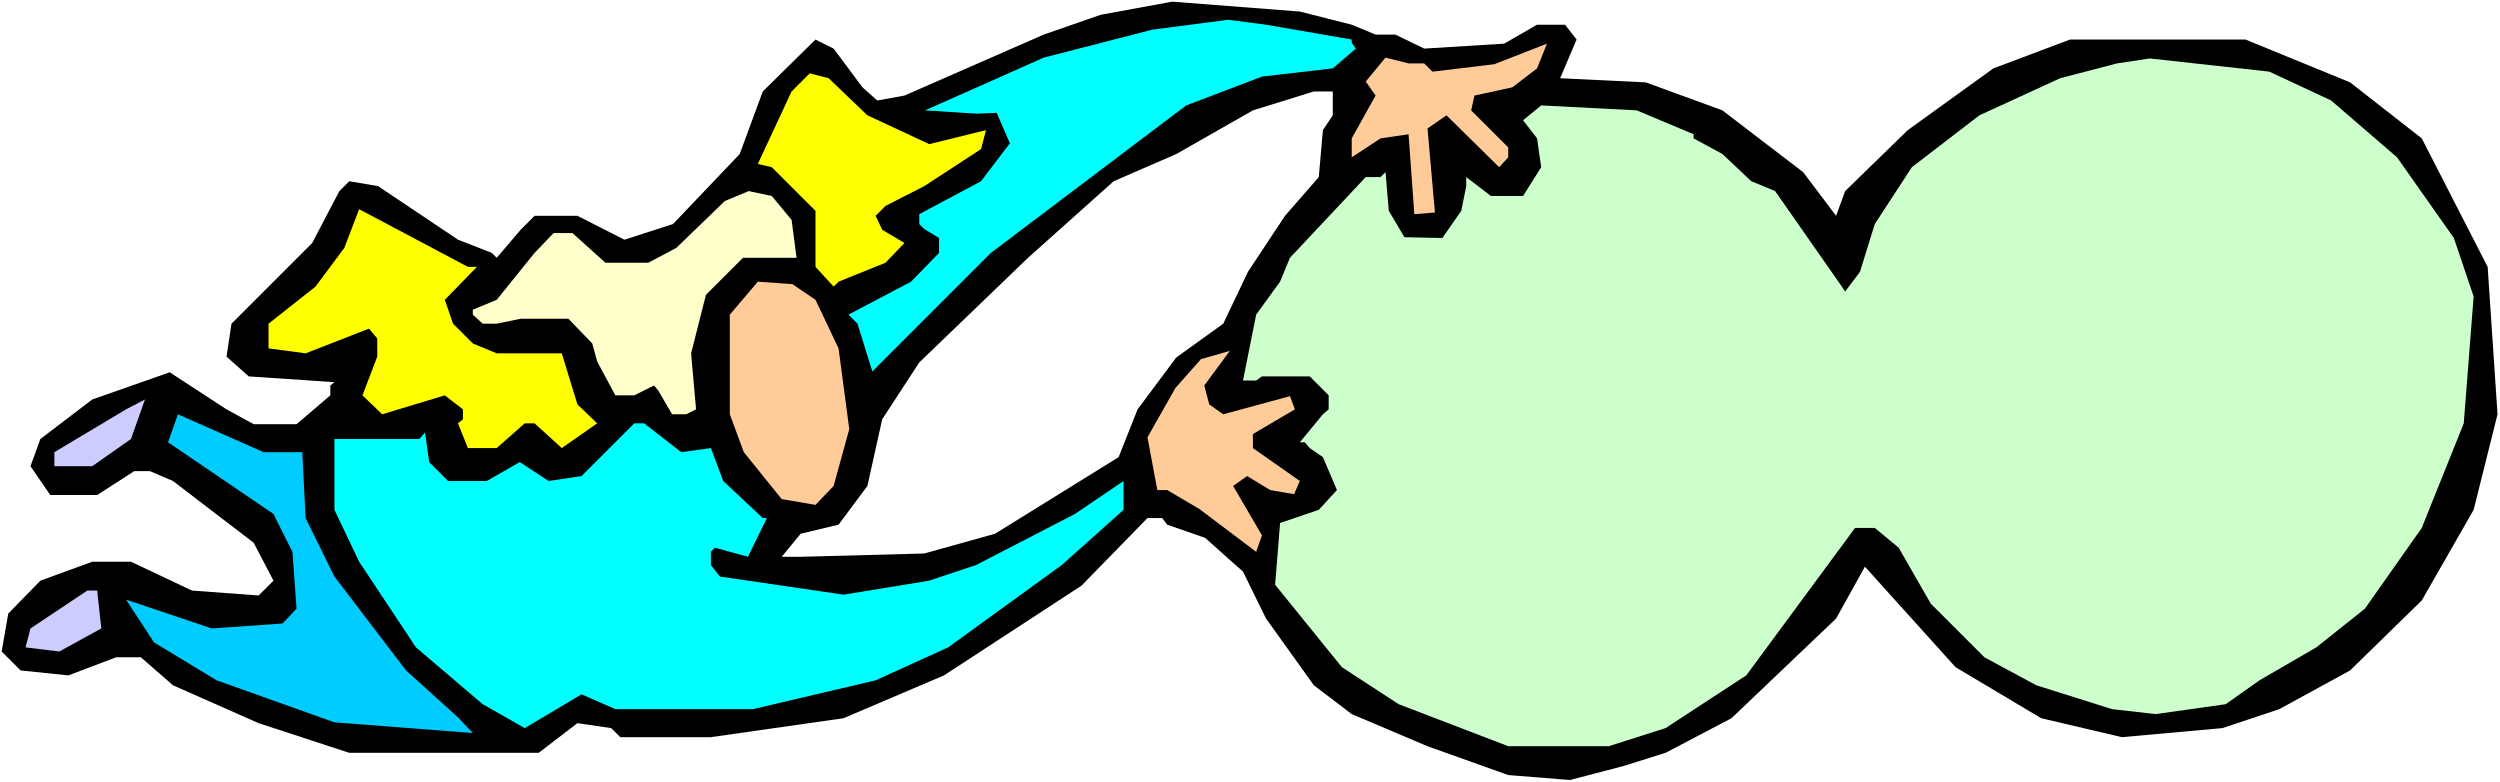
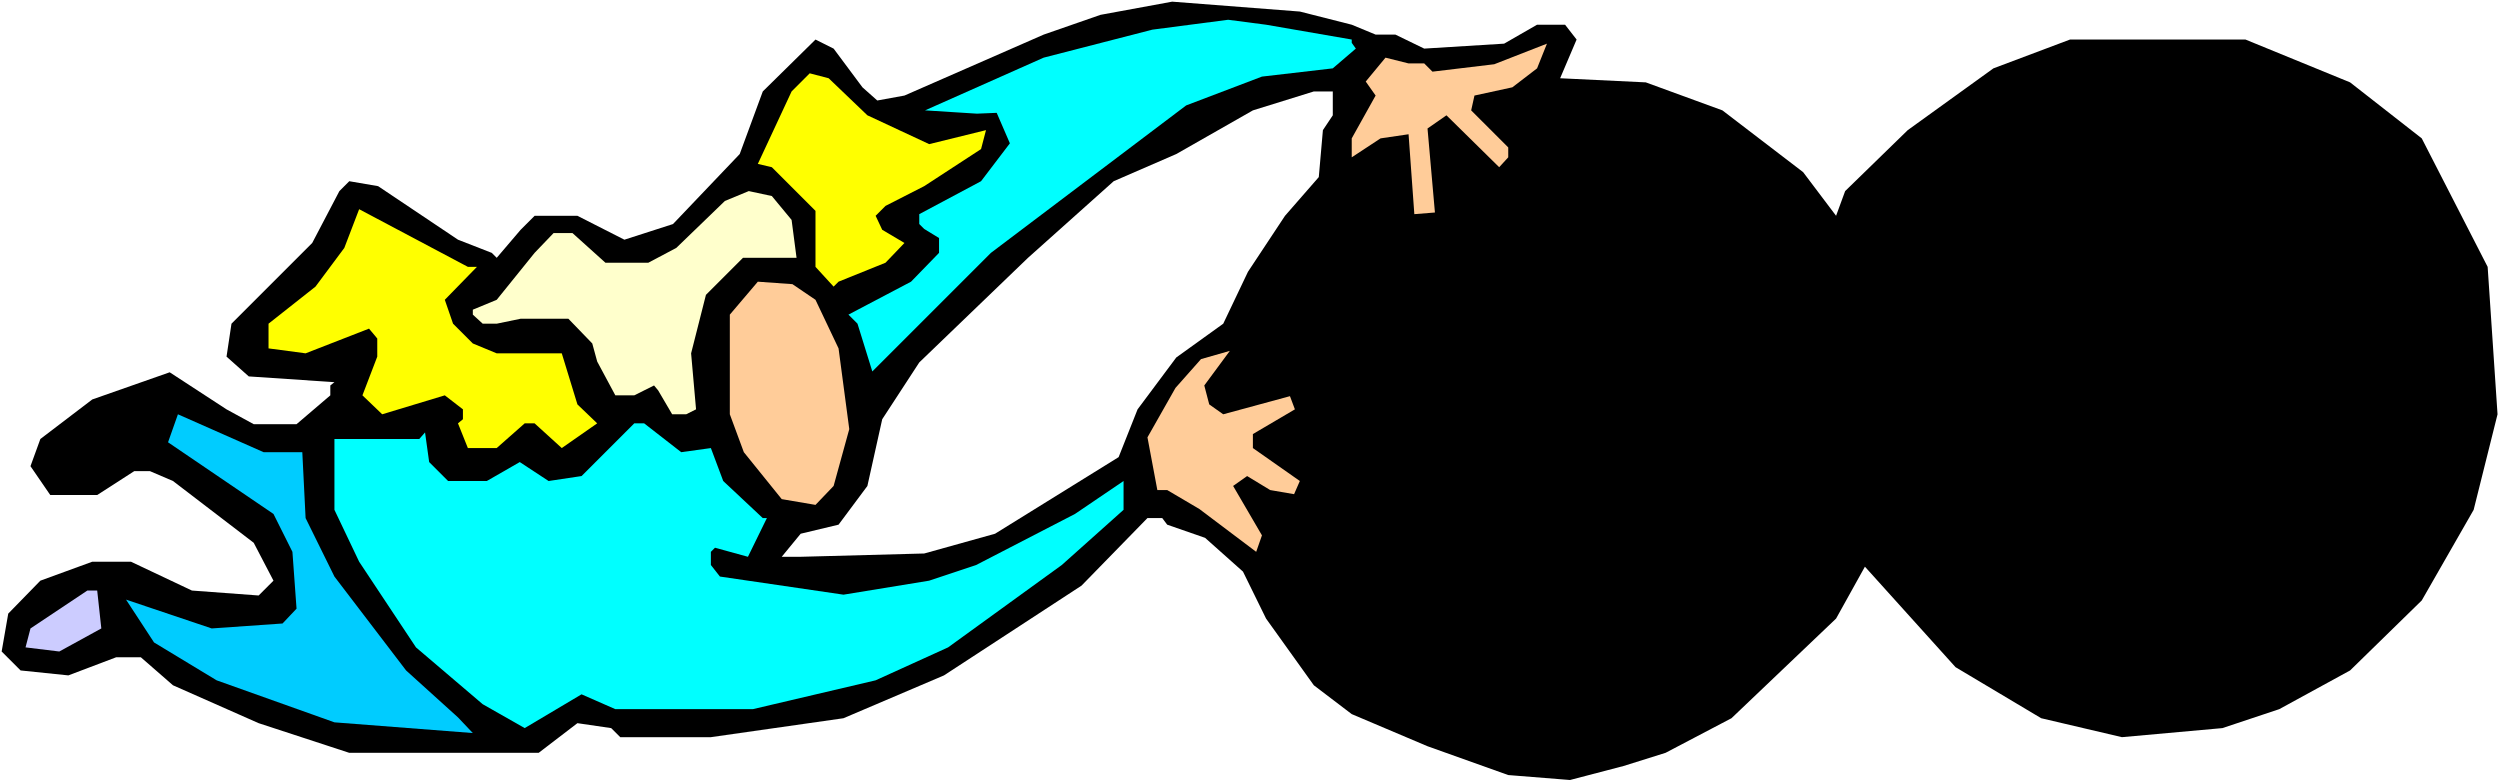
<svg xmlns="http://www.w3.org/2000/svg" xmlns:ns1="http://sodipodi.sourceforge.net/DTD/sodipodi-0.dtd" xmlns:ns2="http://www.inkscape.org/namespaces/inkscape" version="1.0" width="129.766mm" height="40.615mm" id="svg15" ns1:docname="Carrying Sign 11.wmf">
  <rect width="100%" height="100%" fill="#808080" stroke="none" />
  <ns1:namedview id="namedview15" pagecolor="#ffffff" bordercolor="#000000" borderopacity="0.25" ns2:showpageshadow="2" ns2:pageopacity="0.0" ns2:pagecheckerboard="0" ns2:deskcolor="#d1d1d1" ns2:document-units="mm" />
  <defs id="defs1">
    <pattern id="WMFhbasepattern" patternUnits="userSpaceOnUse" width="6" height="6" x="0" y="0" />
  </defs>
  <path style="fill:#ffffff;fill-opacity:1;fill-rule:evenodd;stroke:none" d="M 0,153.505 H 490.455 V 0 H 0 Z" id="path1" />
  <path style="fill:#000000;fill-opacity:1;fill-rule:evenodd;stroke:none" d="m 265.185,4.848 4.686,1.939 h 3.878 l 5.656,2.747 15.675,-0.97 6.464,-3.716 h 5.494 l 2.262,2.909 -3.232,7.594 16.806,0.808 15.029,5.494 15.837,12.119 6.464,8.564 1.778,-4.848 12.282,-11.957 16.806,-12.119 15.029,-5.655 h 34.421 l 20.523,8.402 14.059,10.988 12.928,25.207 1.939,28.924 -4.686,18.744 -10.181,17.774 -14.059,13.735 -13.898,7.594 -11.15,3.716 -19.715,1.777 -15.837,-3.716 -16.806,-10.018 -17.776,-19.713 -5.656,10.18 -20.523,19.552 -12.928,6.787 -8.242,2.585 -10.504,2.747 -12.12,-0.97 -15.837,-5.655 -14.867,-6.302 -7.434,-5.655 -9.373,-13.088 -4.525,-9.21 -7.434,-6.625 -7.434,-2.585 -0.97,-1.293 h -2.909 l -12.928,13.25 -26.987,17.613 -19.715,8.402 -26.018,3.716 h -17.776 l -1.778,-1.777 -6.626,-0.97 -7.595,5.817 H 68.518 l -17.776,-5.817 -16.806,-7.433 -6.302,-5.494 H 22.786 L 13.413,132.499 4.04,131.53 0.323,127.813 1.616,120.38 7.918,113.917 18.099,110.2 h 7.595 l 11.958,5.655 13.09,0.97 2.909,-2.909 -3.878,-7.433 -15.837,-12.119 -4.525,-1.939 H 26.341 l -7.272,4.686 H 9.858 L 5.979,91.457 7.918,86.124 18.099,78.368 33.29,73.036 l 11.15,7.271 5.333,2.909 h 8.403 l 6.626,-5.655 v -1.939 l 0.808,-0.646 -16.806,-1.131 -4.363,-3.878 0.97,-6.463 15.837,-15.835 5.333,-10.18 1.939,-1.939 5.656,0.97 15.675,10.503 6.626,2.585 0.97,0.97 4.686,-5.494 2.747,-2.747 h 8.403 l 9.211,4.686 9.534,-3.07 13.09,-13.735 4.525,-12.28 10.342,-10.18 3.555,1.777 5.656,7.594 2.909,2.585 5.333,-0.97 27.31,-11.957 11.15,-3.878 14.059,-2.585 25.048,1.939 z" id="path2" />
  <path style="fill:#00ffff;fill-opacity:1;fill-rule:evenodd;stroke:none" d="m 265.185,7.756 v 0.646 l 0.808,1.131 -4.525,3.878 -13.898,1.616 -14.867,5.655 -38.299,28.924 -23.27,23.268 -2.909,-9.372 -1.778,-1.777 12.282,-6.463 5.494,-5.655 v -2.909 l -2.909,-1.777 -0.97,-0.97 v -1.939 l 12.12,-6.463 5.656,-7.433 -2.586,-5.979 -3.878,0.162 -10.181,-0.646 23.27,-10.341 21.331,-5.494 14.867,-1.939 7.434,0.97 z" id="path3" />
  <path style="fill:#ffcc99;fill-opacity:1;fill-rule:evenodd;stroke:none" d="m 296.697,17.128 -7.434,1.616 -0.646,2.909 7.272,7.271 v 1.939 l -1.778,1.939 -10.342,-10.18 -3.717,2.585 1.454,16.482 -4.04,0.323 -1.131,-15.674 -5.494,0.808 -5.656,3.716 v -3.716 l 4.686,-8.402 -1.939,-2.747 3.878,-4.686 4.525,1.131 h 3.07 l 1.616,1.616 12.12,-1.454 10.342,-4.04 -1.939,4.848 z" id="path4" />
-   <path style="fill:#ccffcc;fill-opacity:1;fill-rule:evenodd;stroke:none" d="m 457.327,19.713 12.928,11.149 11.15,15.835 3.878,11.472 -1.939,24.884 -8.242,20.521 -11.15,15.835 -9.534,7.594 -11.15,6.463 -6.626,4.686 -13.736,1.939 -8.565,-0.97 -14.867,-4.686 -10.181,-5.494 -10.504,-10.503 -6.302,-10.988 -4.686,-3.878 h -3.878 l -21.331,28.924 -15.837,10.341 -11.15,3.555 h -19.715 l -21.493,-8.241 -11.15,-7.271 -13.09,-16.158 0.97,-12.119 7.595,-2.585 3.555,-3.878 -2.747,-6.463 -2.586,-1.777 -0.97,-1.131 h -0.97 l 4.525,-5.494 1.131,-0.97 v -2.747 l -3.717,-3.716 h -9.373 l -1.131,0.808 h -2.586 l 2.586,-12.927 4.686,-6.463 1.939,-4.686 14.867,-15.835 h 2.909 l 0.97,-0.97 0.646,7.594 3.07,5.171 7.434,0.162 3.717,-5.332 0.97,-4.848 v -1.777 l 4.848,3.716 h 6.302 l 3.555,-5.655 -0.808,-5.655 -2.747,-3.555 3.555,-2.909 18.746,0.97 11.15,4.686 v 0.808 l 5.656,3.07 5.656,5.332 4.686,1.939 13.09,18.744 0.646,0.97 2.909,-3.878 2.909,-9.372 7.272,-11.149 13.251,-10.18 15.837,-7.271 11.15,-2.909 6.464,-0.97 23.432,2.585 z" id="path5" />
  <path style="fill:#ffff00;fill-opacity:1;fill-rule:evenodd;stroke:none" d="m 170.165,22.622 12.12,5.655 11.15,-2.747 -0.97,3.716 -11.15,7.271 -7.595,3.878 -1.939,1.939 1.293,2.747 4.363,2.585 -3.717,3.878 -9.211,3.716 -0.97,0.97 -3.555,-3.878 V 41.366 l -8.565,-8.564 -2.747,-0.646 6.626,-14.219 3.555,-3.555 3.717,0.97 z" id="path6" />
  <path style="fill:#ffffff;fill-opacity:1;fill-rule:evenodd;stroke:none" d="m 261.469,22.622 -1.939,2.909 -0.808,9.21 -6.626,7.594 -7.272,10.988 -4.848,10.18 -9.211,6.625 -7.595,10.18 -3.717,9.372 -24.24,15.027 -13.898,3.878 -24.24,0.646 h -3.717 l 3.717,-4.524 7.434,-1.777 5.656,-7.594 2.909,-13.088 7.272,-11.149 21.331,-20.521 16.806,-15.027 12.282,-5.332 15.029,-8.564 11.958,-3.716 h 3.717 z" id="path7" />
  <path style="fill:#ffffcc;fill-opacity:1;fill-rule:evenodd;stroke:none" d="m 155.297,43.143 0.97,7.433 h -10.504 l -7.272,7.271 -2.909,11.472 0.97,10.988 -1.939,0.97 h -2.747 l -2.747,-4.686 -0.808,-0.97 -3.878,1.939 h -3.717 l -3.555,-6.625 -0.97,-3.555 -4.686,-4.848 h -9.373 l -4.686,0.97 h -2.747 l -1.939,-1.777 v -0.97 l 4.686,-1.939 7.434,-9.21 3.717,-3.878 h 3.717 l 6.464,5.817 h 8.403 l 5.494,-2.909 9.534,-9.21 4.686,-1.939 4.525,0.97 z" id="path8" />
  <path style="fill:#ffff00;fill-opacity:1;fill-rule:evenodd;stroke:none" d="m 93.566,52.353 -6.302,6.463 1.616,4.686 3.878,3.878 4.686,1.939 h 12.766 l 3.07,10.018 3.878,3.716 -6.949,4.848 -5.333,-4.848 h -1.939 l -5.494,4.848 h -5.656 l -1.939,-4.848 0.97,-0.808 v -1.939 l -3.555,-2.747 -12.282,3.716 -3.878,-3.716 2.909,-7.594 v -3.555 l -1.616,-1.939 -12.443,4.848 -7.272,-0.97 v -4.848 l 9.211,-7.271 5.656,-7.594 2.909,-7.594 21.331,11.311 z" id="path9" />
  <path style="fill:#ffcc99;fill-opacity:1;fill-rule:evenodd;stroke:none" d="m 155.459,55.747 4.525,3.07 4.525,9.533 2.101,15.835 -3.07,11.149 -3.555,3.716 -6.626,-1.131 -7.434,-9.21 -2.747,-7.433 V 61.725 l 5.494,-6.463 z" id="path10" />
  <path style="fill:#ffcc99;fill-opacity:1;fill-rule:evenodd;stroke:none" d="m 236.259,75.621 0.97,3.716 2.747,1.939 13.09,-3.555 0.97,2.585 -8.242,4.848 v 2.747 l 9.211,6.463 -1.131,2.585 -4.686,-0.808 -4.525,-2.747 -2.747,1.939 5.656,9.695 -1.131,3.232 -11.15,-8.402 -6.302,-3.716 h -1.939 l -1.939,-10.341 5.494,-9.695 5.01,-5.655 5.656,-1.616 z" id="path11" />
-   <path style="fill:#ccccff;fill-opacity:1;fill-rule:evenodd;stroke:none" d="m 18.099,91.457 h -7.434 v -2.747 l 14.059,-8.402 3.717,-1.939 -2.747,7.756 z" id="path12" />
  <path style="fill:#00ccff;fill-opacity:1;fill-rule:evenodd;stroke:none" d="m 59.307,88.71 0.646,12.927 5.656,11.472 14.059,18.421 10.181,9.21 2.909,3.07 -27.149,-2.101 -23.109,-8.241 -12.282,-7.433 -5.494,-8.402 16.806,5.655 13.898,-0.97 2.747,-2.909 -0.808,-11.149 -3.717,-7.433 -20.685,-14.058 1.939,-5.494 16.806,7.433 z" id="path13" />
  <path style="fill:#00ffff;fill-opacity:1;fill-rule:evenodd;stroke:none" d="m 133.643,88.71 5.818,-0.808 2.424,6.463 7.757,7.271 h 0.808 l -3.717,7.594 -6.464,-1.777 -0.808,0.808 v 2.585 l 1.778,2.262 24.24,3.555 16.806,-2.747 9.211,-3.07 19.392,-10.018 9.534,-6.463 v 5.655 l -12.12,10.826 -22.301,16.158 -14.221,6.463 -24.078,5.655 h -26.987 l -6.626,-2.909 -11.15,6.625 -8.242,-4.686 L 81.608,127.005 70.458,110.2 65.61,100.021 V 86.124 h 16.645 l 1.131,-1.293 0.808,5.817 3.717,3.716 h 7.595 l 6.464,-3.716 5.656,3.716 6.464,-0.97 10.342,-10.341 h 1.939 z" id="path14" />
  <path style="fill:#ccccff;fill-opacity:1;fill-rule:evenodd;stroke:none" d="m 19.877,123.289 -8.242,4.524 -6.626,-0.808 0.97,-3.716 11.15,-7.433 h 1.939 z" id="path15" />
</svg>